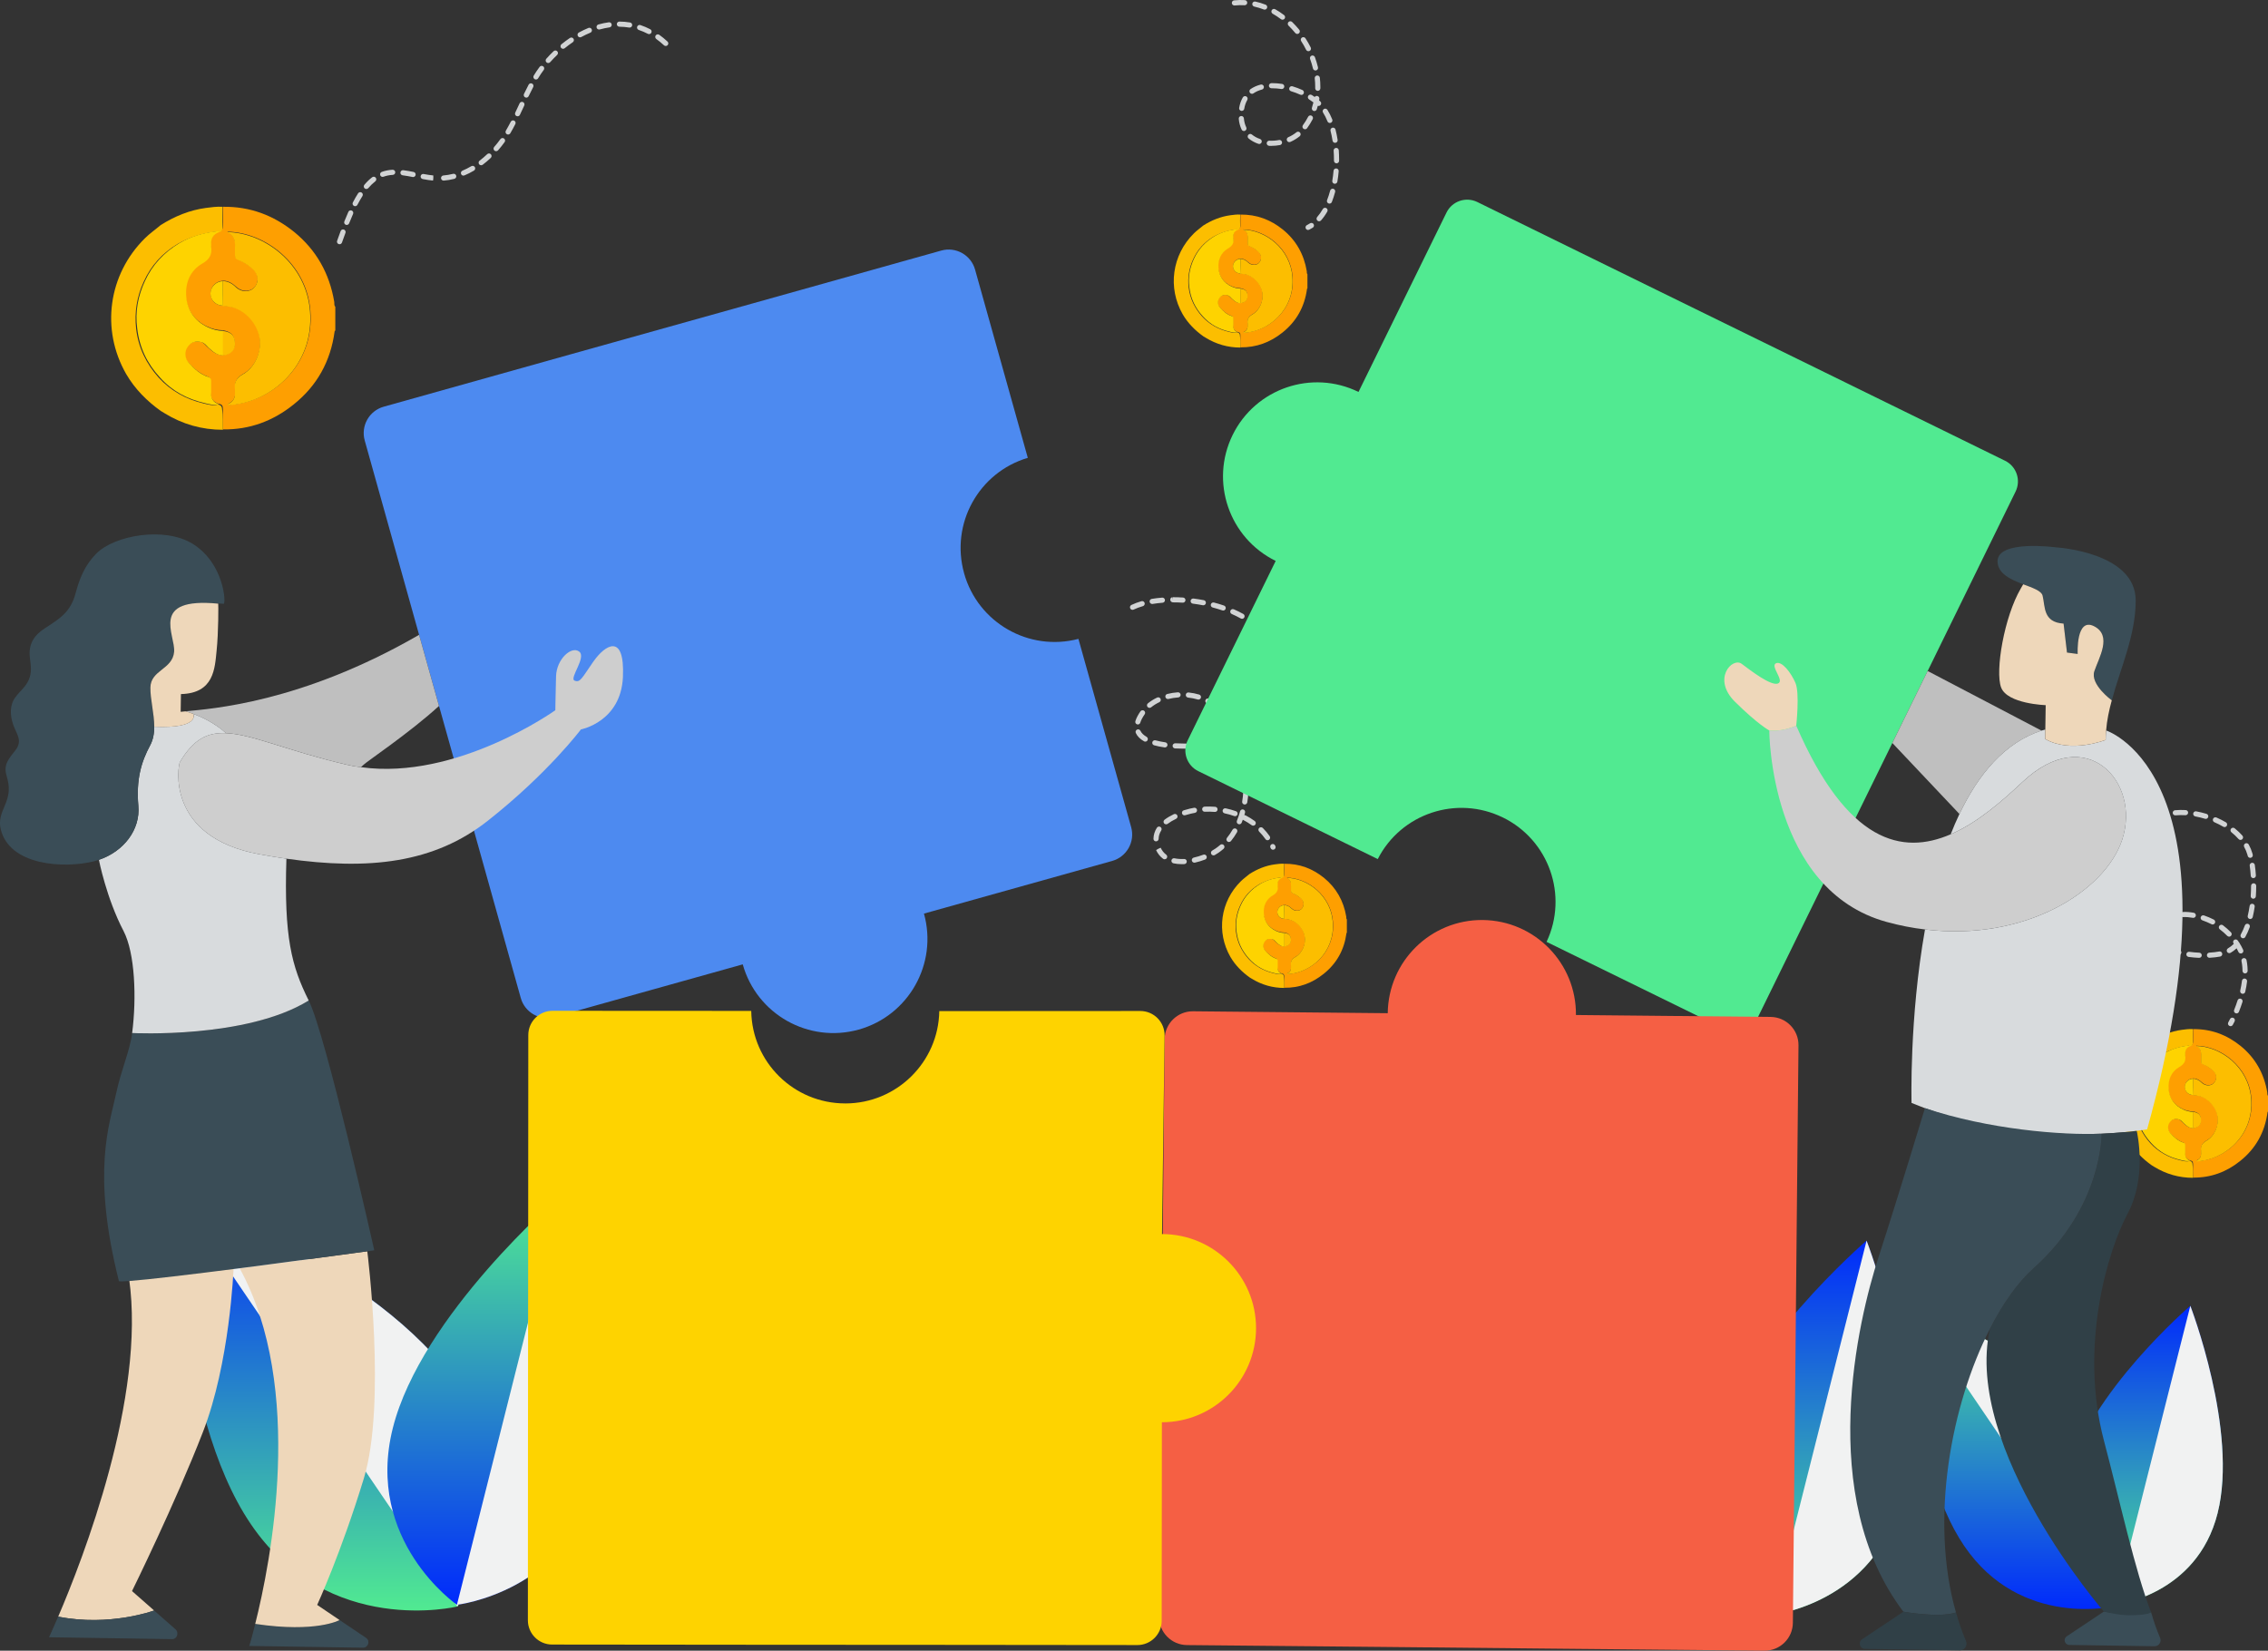
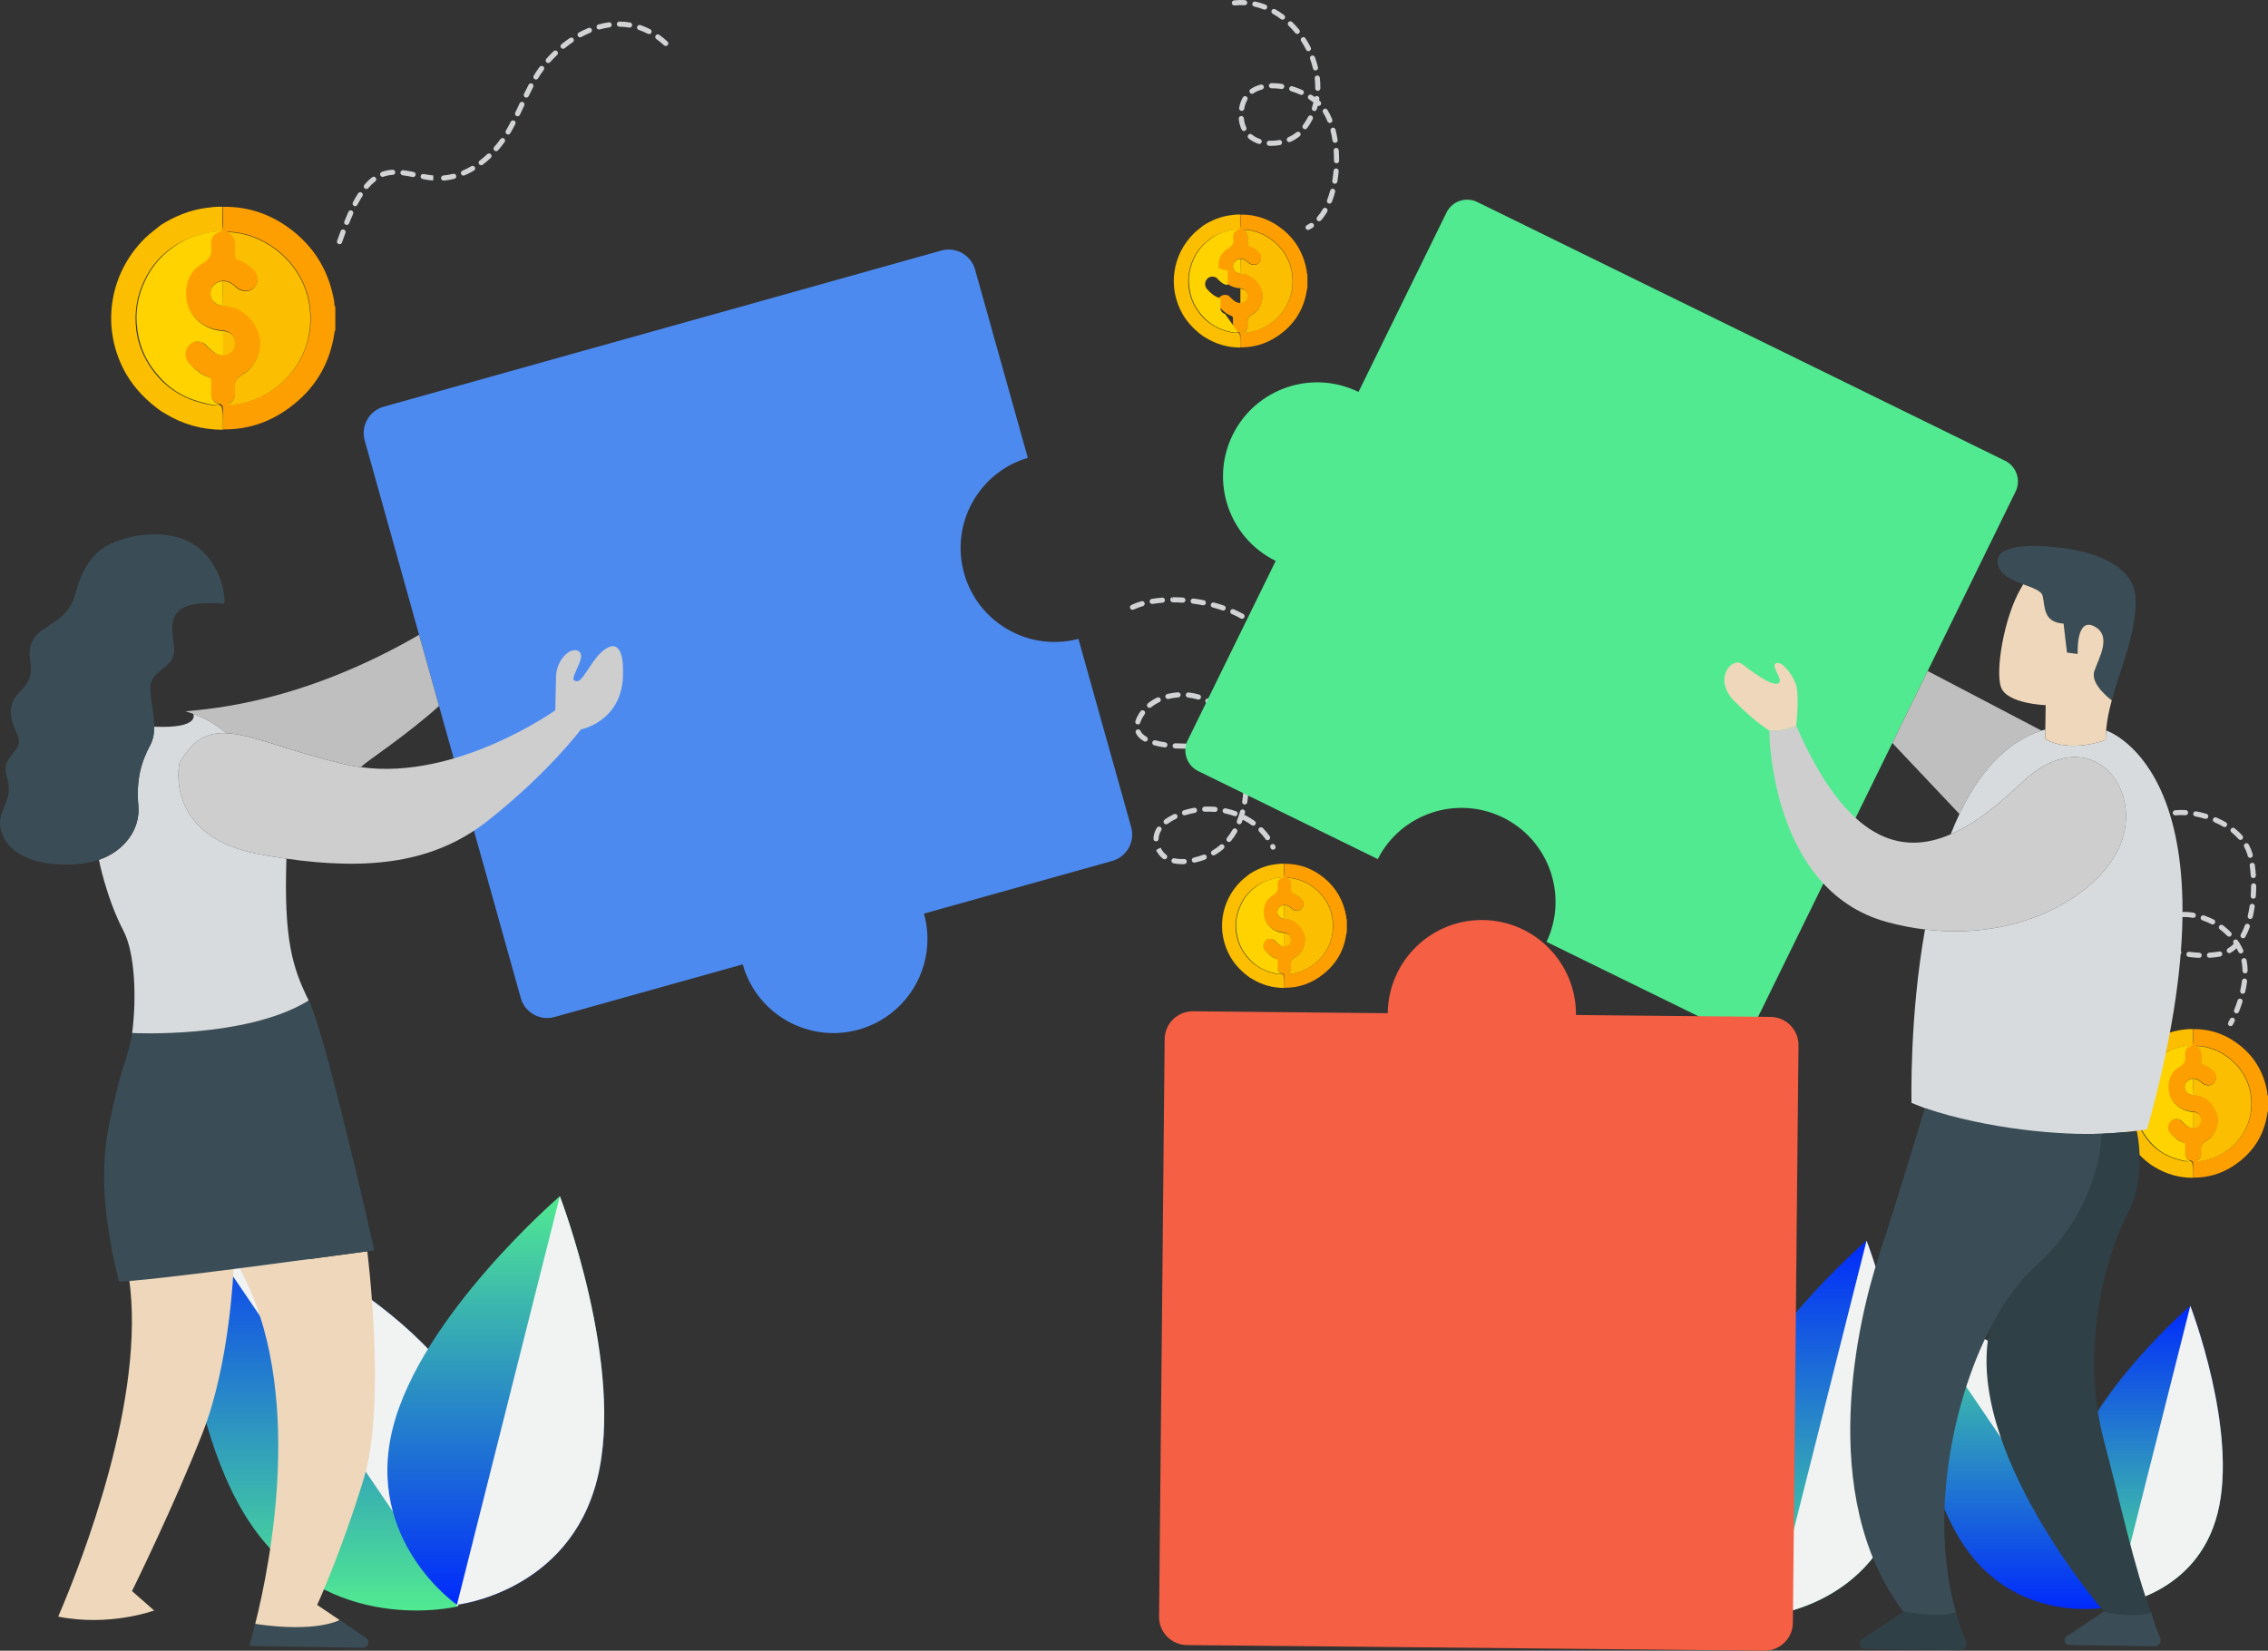
<svg xmlns="http://www.w3.org/2000/svg" xmlns:xlink="http://www.w3.org/1999/xlink" viewBox="0 0 1029.6 749.4">
  <rect x="0" y="0" width="1029.6" height="749.4" fill="#333333" stroke="none" />
  <defs>
    <style>
      .cls-1 {
        fill: #3a4d57;
      }

      .cls-1, .cls-2, .cls-3, .cls-4, .cls-5, .cls-6, .cls-7, .cls-8, .cls-9, .cls-10, .cls-11, .cls-12, .cls-13, .cls-14, .cls-15, .cls-16, .cls-17, .cls-18, .cls-19, .cls-20 {
        stroke-width: 0px;
      }

      .cls-2 {
        fill: #f1f2f2;
        mix-blend-mode: multiply;
      }

      .cls-3 {
        fill: #4d8af0;
      }

      .cls-4 {
        fill: url(#linear-gradient-2);
      }

      .cls-4, .cls-21 {
        isolation: isolate;
      }

      .cls-5 {
        fill: #cecece;
      }

      .cls-6 {
        fill: url(#linear-gradient);
      }

      .cls-7 {
        fill: #f55f44;
      }

      .cls-8 {
        fill: #fe9f01;
      }

      .cls-9 {
        fill: #d8dbdd;
      }

      .cls-10 {
        fill: #fcbe00;
      }

      .cls-11 {
        fill: #d1ca69;
      }

      .cls-12 {
        fill: url(#linear-gradient-4);
      }

      .cls-13 {
        fill: url(#linear-gradient-3);
      }

      .cls-14 {
        fill: url(#linear-gradient-5);
      }

      .cls-15 {
        fill: #51ea91;
      }

      .cls-16 {
        fill: #304047;
      }

      .cls-17 {
        fill: #eed7ba;
      }

      .cls-18 {
        fill: #d1d3d4;
      }

      .cls-19 {
        fill: #fed300;
      }

      .cls-20 {
        fill: #bfbfbf;
      }
    </style>
    <linearGradient id="linear-gradient" x1="151.8" y1="731.16" x2="151.8" y2="542.3" gradientUnits="userSpaceOnUse">
      <stop offset="0" stop-color="#51ea91" />
      <stop offset="1" stop-color="#002afc" />
    </linearGradient>
    <linearGradient id="linear-gradient-2" x1="225.09" y1="728.56" x2="225.09" y2="543.08" gradientUnits="userSpaceOnUse">
      <stop offset="0" stop-color="#002afc" />
      <stop offset="1" stop-color="#51ea91" />
    </linearGradient>
    <linearGradient id="linear-gradient-3" x1="919.42" y1="730.49" x2="919.42" y2="592.25" xlink:href="#linear-gradient-2" />
    <linearGradient id="linear-gradient-4" x1="973.07" y1="728.59" x2="973.07" y2="592.82" xlink:href="#linear-gradient" />
    <linearGradient id="linear-gradient-5" x1="820.75" y1="733.12" x2="820.75" y2="563.23" xlink:href="#linear-gradient" />
  </defs>
  <g class="cls-21">
    <g id="Layer_2" data-name="Layer 2">
      <g id="a7bb2e51-80ad-4cfa-8751-bcdfc108e8b6">
        <g>
          <g>
            <path class="cls-8" d="M995.57,467.22c8.2-.11,15.3,2.55,21.62,7.65,6.65,5.43,10.64,12.53,12.08,21.06.11.55-.11,1.11.33,1.55v7.21c-.22.11-.22.22-.22.33-1.22,8.98-5.32,16.41-12.41,22.06-6.21,4.99-13.3,7.65-21.39,7.54,0-2-.11-4.1,0-6.1,0-1-.22-1.55-1.33-1.66-1.77-.67-2.55-1.88-2.44-3.77v-3.33c0-.55-.22-.89-.78-1.11-2.44-.89-4.32-2.55-5.99-4.32-1.22-1.33-1.33-3.33-.44-4.66,1-1.44,2.66-2,4.32-1.55.89.22,1.44,1.11,2.11,1.66,1.22,1.11,2.55,2.33,4.43,2.33,2.66-.22,3.77-1.88,3.66-3.77-.11-2.22-1-3.33-3.66-3.77-1.66,0-3.21-.44-4.66-1.11-3.99-1.88-6.21-5.1-6.54-9.31-.33-4.21,1.11-7.87,4.88-9.98,2.33-1.33,2.99-2.88,2.66-5.21v-.55c0-1.77.78-3.1,2.44-3.77,1-.11,1.33-.67,1.33-1.66v-5.76ZM995.57,497.14c.67,0,1.44.11,2.11.22,3.99.55,8.31,4.32,9.09,9.42.67,3.88-1.22,8.87-4.99,10.97-2.11,1.22-2.77,2.55-2.44,4.77.11.33,0,.78,0,1.11-.11,1.22-.44,2.22-1.55,2.88-.22.11-.55.22-.67.67,13.08-.55,26.27-11.97,24.94-28.49-1.11-14.3-13.75-23.83-25.16-23.94,2.11,1,2.55,2.66,2.44,4.54v2.55c0,.67.22,1.11.89,1.33,1.55.55,2.88,1.55,4.21,2.55,1.88,1.55,2.22,3.99.78,5.76-1.33,1.55-3.88,1.55-5.54,0-1.11-1-2.33-1.88-3.99-1.88-2.11.11-3.77,1.66-3.77,3.66-.11,2.33,1.44,3.77,3.66,3.88Z" />
            <path class="cls-10" d="M995.57,534.72c-6.32,0-12.19-1.66-17.62-4.99-.33-.22-.67-.44-1.11-.67-4.21-2.99-7.87-6.65-10.53-11.2-7.76-13.52-5.43-30.15,5.65-41.12,1.44-1.44,3.21-2.66,4.77-3.99,4.21-2.66,8.76-4.54,13.75-5.21,1.66-.22,3.33-.44,4.99-.33,0,2-.11,4.1,0,6.1,0,1-.22,1.55-1.33,1.66-.22-.33-.55-.22-.78-.22-3.99.44-7.87,1.66-11.42,3.66-4.66,2.77-8.09,6.54-10.31,11.42-2.11,4.54-2.88,9.31-2.33,14.3.67,5.76,3.1,10.64,6.87,14.85,3.66,3.99,8.31,6.54,13.52,7.76,1.44.33,2.88.78,4.32.33,1,.11,1.33.67,1.33,1.66.22,1.88.22,3.99.22,5.99Z" />
            <path class="cls-10" d="M995.57,489.72c1.55,0,2.88.78,3.99,1.88,1.66,1.55,4.21,1.55,5.54,0,1.55-1.77,1.11-4.21-.78-5.76-1.33-1.11-2.66-2-4.21-2.55-.67-.22-.89-.67-.89-1.33v-2.55c.11-2-.33-3.66-2.44-4.54,11.42.11,24.05,9.64,25.16,23.94,1.33,16.52-11.86,27.93-24.94,28.49,0-.44.33-.55.67-.67,1.11-.67,1.55-1.66,1.55-2.88v-1.11c-.33-2.22.33-3.55,2.44-4.77,3.77-2.11,5.65-7.09,4.99-10.97-.89-5.1-5.21-8.87-9.09-9.42-.67-.11-1.44-.22-2.11-.22.11-2.55.11-4.99.11-7.54Z" />
            <path class="cls-19" d="M994.35,526.96c-1.44.44-2.99,0-4.32-.33-5.32-1.22-9.87-3.66-13.52-7.76-3.88-4.21-6.21-9.09-6.87-14.85-.67-4.99.22-9.75,2.33-14.3,2.22-4.88,5.76-8.65,10.31-11.42,3.55-2.11,7.32-3.21,11.42-3.66.33,0,.55-.11.78.22-1.77.67-2.55,1.88-2.44,3.77v.55c.33,2.33-.33,3.88-2.66,5.21-3.66,2.11-5.21,5.76-4.88,9.98s2.55,7.43,6.54,9.31c1.44.67,2.99,1.11,4.66,1.11v7.43c-1.88,0-3.1-1.11-4.43-2.33-.67-.67-1.22-1.44-2.11-1.66-1.77-.55-3.33,0-4.32,1.55-.89,1.33-.78,3.33.44,4.66,1.66,1.88,3.55,3.55,5.99,4.32.55.22.78.55.78,1.11v3.33c-.22,1.88.55,3.21,2.33,3.77Z" />
            <path class="cls-19" d="M995.57,489.72v7.43c-2.22-.11-3.77-1.66-3.77-3.77.11-2,1.66-3.55,3.77-3.66Z" />
            <path class="cls-10" d="M995.57,512.22v-7.43c2.66.33,3.66,1.55,3.66,3.77.11,1.77-1,3.44-3.66,3.66Z" />
          </g>
          <g>
            <path class="cls-8" d="M583.01,392.15c6.85-.09,12.77,2.13,18.05,6.39,5.55,4.54,8.89,10.46,10.09,17.59.09.46-.09.93.28,1.3v6.02c-.19.09-.19.19-.19.28-1.02,7.5-4.44,13.7-10.37,18.42-5.18,4.17-11.11,6.39-17.87,6.29,0-1.67-.09-3.43,0-5.09,0-.83-.19-1.3-1.11-1.39-1.48-.56-2.13-1.57-2.04-3.15v-2.78c0-.46-.19-.74-.65-.93-2.04-.74-3.61-2.13-5-3.61-1.02-1.11-1.11-2.78-.37-3.89.83-1.2,2.22-1.67,3.61-1.3.74.19,1.2.93,1.76,1.39,1.02.93,2.13,1.94,3.7,1.94,2.22-.19,3.15-1.57,3.05-3.15-.09-1.85-.83-2.78-3.05-3.15-1.39,0-2.68-.37-3.89-.93-3.33-1.57-5.18-4.26-5.46-7.78-.28-3.52.93-6.57,4.07-8.33,1.94-1.11,2.5-2.41,2.22-4.35v-.46c0-1.48.65-2.59,2.04-3.15.83-.09,1.11-.56,1.11-1.39v-4.81ZM583.01,417.14c.56,0,1.2.09,1.76.19,3.33.46,6.94,3.61,7.59,7.87.56,3.24-1.02,7.41-4.17,9.16-1.76,1.02-2.31,2.13-2.04,3.98.09.28,0,.65,0,.93-.09,1.02-.37,1.85-1.3,2.41-.19.09-.46.19-.56.56,10.92-.46,21.94-10,20.83-23.79-.93-11.94-11.48-19.9-21.01-19.99,1.76.83,2.13,2.22,2.04,3.8v2.13c0,.56.19.93.74,1.11,1.3.46,2.41,1.3,3.52,2.13,1.57,1.3,1.85,3.33.65,4.81-1.11,1.3-3.24,1.3-4.63,0-.93-.83-1.94-1.57-3.33-1.57-1.76.09-3.15,1.39-3.15,3.05-.09,1.94,1.2,3.15,3.05,3.24Z" />
            <path class="cls-10" d="M583.01,448.52c-5.28,0-10.18-1.39-14.72-4.17-.28-.19-.56-.37-.93-.56-3.52-2.5-6.57-5.55-8.79-9.35-6.48-11.29-4.54-25.18,4.72-34.34,1.2-1.2,2.68-2.22,3.98-3.33,3.52-2.22,7.31-3.8,11.48-4.35,1.39-.19,2.78-.37,4.17-.28,0,1.67-.09,3.43,0,5.09,0,.83-.19,1.3-1.11,1.39-.19-.28-.46-.19-.65-.19-3.33.37-6.57,1.39-9.53,3.05-3.89,2.31-6.76,5.46-8.61,9.53-1.76,3.8-2.41,7.78-1.94,11.94.56,4.81,2.59,8.89,5.74,12.4,3.05,3.33,6.94,5.46,11.29,6.48,1.2.28,2.41.65,3.61.28.83.09,1.11.56,1.11,1.39.19,1.57.19,3.33.19,5Z" />
            <path class="cls-10" d="M583.01,410.94c1.3,0,2.41.65,3.33,1.57,1.39,1.3,3.52,1.3,4.63,0,1.3-1.48.93-3.52-.65-4.81-1.11-.93-2.22-1.67-3.52-2.13-.56-.19-.74-.56-.74-1.11v-2.13c.09-1.67-.28-3.05-2.04-3.8,9.53.09,20.09,8.05,21.01,19.99,1.11,13.79-9.9,23.33-20.83,23.79,0-.37.28-.46.56-.56.93-.56,1.3-1.39,1.3-2.41v-.93c-.28-1.85.28-2.96,2.04-3.98,3.15-1.76,4.72-5.92,4.17-9.16-.74-4.26-4.35-7.41-7.59-7.87-.56-.09-1.2-.19-1.76-.19.09-2.13.09-4.17.09-6.29Z" />
            <path class="cls-19" d="M581.99,442.04c-1.2.37-2.5,0-3.61-.28-4.44-1.02-8.24-3.05-11.29-6.48-3.24-3.52-5.18-7.59-5.74-12.4-.56-4.17.19-8.15,1.94-11.94,1.85-4.07,4.81-7.22,8.61-9.53,2.96-1.76,6.11-2.68,9.53-3.05.28,0,.46-.09.65.19-1.48.56-2.13,1.57-2.04,3.15v.46c.28,1.94-.28,3.24-2.22,4.35-3.05,1.76-4.35,4.81-4.07,8.33s2.13,6.2,5.46,7.78c1.2.56,2.5.93,3.89.93v6.2c-1.57,0-2.59-.93-3.7-1.94-.56-.56-1.02-1.2-1.76-1.39-1.48-.46-2.78,0-3.61,1.3-.74,1.11-.65,2.78.37,3.89,1.39,1.57,2.96,2.96,5,3.61.46.19.65.46.65.93v2.78c-.19,1.57.46,2.68,1.94,3.15Z" />
            <path class="cls-19" d="M583.01,410.94v6.2c-1.85-.09-3.15-1.39-3.15-3.15.09-1.67,1.39-2.96,3.15-3.05Z" />
            <path class="cls-10" d="M583.01,429.73v-6.2c2.22.28,3.05,1.3,3.05,3.15.09,1.48-.83,2.87-3.05,3.05Z" />
          </g>
          <path class="cls-18" d="M1012.6,465.87c-.19,0-.38-.05-.56-.14-.57-.31-.78-1.02-.47-1.58.26-.48.52-.98.78-1.5.29-.57.99-.81,1.57-.52.58.29.81.99.52,1.57-.27.54-.54,1.06-.82,1.57-.21.39-.61.61-1.03.61ZM1015.32,460.08c-.15,0-.29-.03-.44-.08-.6-.24-.89-.92-.64-1.52.57-1.41,1.09-2.86,1.55-4.31.19-.62.85-.95,1.46-.76.61.19.96.85.76,1.46-.48,1.5-1.02,3.01-1.61,4.48-.18.45-.62.73-1.08.73ZM1018.13,451.18c-.09,0-.17,0-.26-.03-.63-.14-1.02-.77-.88-1.39.35-1.53.61-3.04.79-4.48.08-.64.66-1.1,1.3-1.02.64.08,1.1.66,1.02,1.3-.18,1.52-.46,3.1-.83,4.71-.12.54-.6.91-1.14.91ZM1019.2,441.93c-.64,0-1.16-.51-1.17-1.15-.01-1.06-.09-2.07-.22-3.02-.06-.46-.14-.93-.24-1.38-.14-.63.27-1.25.9-1.39.63-.13,1.25.27,1.38.9.11.52.2,1.03.27,1.55.14,1.04.22,2.16.24,3.31,0,.64-.51,1.17-1.15,1.18h-.01ZM998.36,434.86h-.05c-1.63-.07-3.23-.21-4.76-.42-.64-.09-1.09-.68-1-1.32.09-.64.67-1.08,1.32-1,1.46.2,2.99.34,4.54.4.64.03,1.14.57,1.12,1.22-.03.63-.54,1.12-1.16,1.12ZM1003.03,434.83c-.62,0-1.13-.48-1.16-1.11-.03-.64.46-1.19,1.1-1.23,1.66-.09,3.16-.26,4.48-.52.63-.12,1.24.29,1.37.93.12.63-.29,1.24-.92,1.37-1.42.27-3.03.46-4.79.55-.02,0-.04,0-.06,0ZM989.13,433.54c-.1,0-.2-.01-.31-.04-1.76-.48-3.31-1.06-4.6-1.75-.57-.3-.79-1.01-.49-1.58.3-.57,1.01-.79,1.58-.48,1.14.6,2.52,1.13,4.12,1.56.62.17.99.81.82,1.43-.14.52-.61.86-1.12.86ZM1017.25,432.87c-.44,0-.87-.25-1.06-.68-.25-.56-.53-1.11-.84-1.66-.86.8-1.77,1.48-2.73,2.04-.56.32-1.27.13-1.6-.42-.32-.56-.14-1.27.42-1.6.93-.55,1.82-1.24,2.65-2.05-.04-.06-.08-.12-.12-.17-.37-.53-.24-1.26.29-1.62.53-.37,1.26-.24,1.63.29.17.25.34.49.5.74.17.15.28.33.34.53.6.97,1.13,1.96,1.59,2.96.27.59,0,1.28-.58,1.55-.16.07-.32.11-.48.11ZM981.27,428.88c-.39,0-.77-.2-.99-.55-.64-1.04-.97-2.17-.97-3.38,0-.66.1-1.34.29-2.04.18-.62.82-.98,1.44-.81.62.17.98.82.81,1.44-.14.49-.21.96-.21,1.41,0,.77.2,1.47.62,2.14.34.55.17,1.27-.38,1.61-.19.12-.4.18-.61.18ZM1018.28,425.96c-.19,0-.39-.05-.57-.15-.56-.31-.77-1.02-.45-1.59.68-1.22,1.3-2.6,1.84-4.08.22-.61.89-.92,1.5-.7.61.22.92.89.7,1.5-.58,1.6-1.25,3.09-1.99,4.42-.21.38-.61.6-1.02.6ZM1011.95,425.24c-.3,0-.61-.12-.84-.35-1.04-1.07-2.18-2.06-3.37-2.96-.52-.39-.62-1.12-.23-1.63.39-.51,1.12-.62,1.63-.23,1.29.97,2.51,2.04,3.64,3.2.45.46.44,1.2-.02,1.65-.23.22-.52.33-.82.33ZM982.94,420.32c-.25,0-.5-.08-.71-.24-.51-.39-.6-1.13-.21-1.64.17-.21.34-.43.52-.65.94-1.12,2.11-2.01,3.47-2.63.58-.27,1.28-.01,1.55.57.27.59.01,1.28-.57,1.55-1.05.48-1.95,1.16-2.66,2.01-.16.2-.32.39-.46.58-.23.3-.58.45-.92.45ZM1004.48,419.71c-.18,0-.36-.04-.53-.13-1.32-.67-2.72-1.26-4.15-1.76-.61-.21-.93-.88-.72-1.49.21-.61.87-.93,1.48-.72,1.53.53,3.03,1.16,4.44,1.88.57.29.8.99.51,1.57-.21.41-.62.64-1.04.64ZM1021.53,417.23c-.09,0-.18-.01-.27-.03-.63-.15-1.01-.78-.86-1.41.34-1.42.63-2.93.86-4.48.09-.64.67-1.09,1.32-.98.64.09,1.08.69.98,1.32-.24,1.62-.54,3.19-.9,4.69-.13.53-.61.89-1.13.89ZM995.68,416.7c-.07,0-.14,0-.21-.02-1.56-.28-3.02-.39-4.38-.32-.69,0-1.19-.46-1.22-1.11-.03-.64.47-1.19,1.11-1.22,1.54-.08,3.18.05,4.91.36.63.11,1.06.72.94,1.36-.1.56-.59.96-1.15.96ZM1022.91,408.01s-.06,0-.08,0c-.64-.04-1.13-.6-1.08-1.25.11-1.51.16-3.05.17-4.59,0-.64.52-1.16,1.17-1.16h0c.64,0,1.17.53,1.16,1.17,0,1.59-.06,3.18-.17,4.75-.04.62-.56,1.09-1.16,1.09ZM1022.93,398.67c-.61,0-1.12-.47-1.16-1.09-.1-1.57-.26-3.1-.47-4.55-.09-.64.35-1.23.99-1.32.65-.1,1.23.35,1.32.99.22,1.51.39,3.1.49,4.73.04.64-.44,1.2-1.09,1.24-.03,0-.05,0-.08,0ZM1021.53,389.46c-.52,0-.99-.35-1.13-.87l-.14-.53c-.34-1.2-.84-2.39-1.46-3.53-.31-.56-.1-1.27.46-1.59.57-.31,1.27-.1,1.59.46.71,1.29,1.27,2.64,1.66,4.01l.16.59c.16.62-.21,1.26-.84,1.42-.1.03-.2.04-.29.04ZM1017.12,381.33c-.32,0-.65-.13-.88-.4-.94-1.07-2.03-2.1-3.23-3.07-.5-.4-.59-1.14-.18-1.64.4-.5,1.14-.59,1.64-.18,1.31,1.05,2.5,2.18,3.53,3.35.42.48.38,1.22-.11,1.65-.22.19-.5.29-.77.29ZM1009.89,375.49c-.2,0-.4-.05-.59-.16-1.27-.75-2.63-1.43-4.04-2.04-.59-.26-.86-.94-.61-1.54.26-.59.94-.86,1.54-.61,1.49.65,2.94,1.38,4.29,2.17.56.33.74,1.04.41,1.6-.22.37-.61.58-1.01.58ZM1001.34,371.77c-.11,0-.23-.02-.34-.05-1.46-.44-2.94-.8-4.41-1.07-.63-.12-1.05-.72-.94-1.36.12-.63.73-1.05,1.36-.94,1.55.28,3.12.67,4.66,1.13.62.19.97.84.78,1.46-.15.5-.62.83-1.12.83ZM987.51,370.17c-.6,0-1.1-.45-1.16-1.06-.06-.64.41-1.21,1.05-1.27,1.55-.14,3.18-.16,4.84-.07.64.04,1.14.59,1.1,1.23-.04.64-.61,1.13-1.23,1.1-1.54-.09-3.05-.07-4.49.06-.04,0-.07,0-.11,0Z" />
          <path class="cls-18" d="M536.53,392.33c-1.36,0-2.65-.13-3.83-.39-.63-.14-1.03-.76-.89-1.39.14-.63.76-1.03,1.39-.89,1.3.28,2.78.38,4.34.31.62-.06,1.19.47,1.22,1.11.03.64-.47,1.19-1.11,1.22-.37.02-.74.03-1.11.03ZM542.2,391.65c-.53,0-1.01-.37-1.14-.91-.14-.63.25-1.25.88-1.4,1.44-.32,2.89-.76,4.31-1.3.61-.23,1.28.07,1.51.68.23.6-.07,1.28-.68,1.51-1.52.58-3.08,1.05-4.62,1.4-.09.02-.17.03-.26.03ZM528.7,390.11c-.24,0-.49-.08-.7-.23-1.36-1.02-2.43-2.34-3.17-3.94l1.01-.61,1.07-.47c.62,1.34,1.45,2.37,2.5,3.15.52.39.62,1.12.23,1.63-.23.31-.58.47-.94.47ZM550.9,388.33c-.41,0-.8-.21-1.02-.59-.32-.56-.12-1.27.44-1.59.54-.31,1.05-.62,1.51-.94.73-.51,1.43-1.05,2.1-1.63.49-.43,1.22-.37,1.65.12.42.49.37,1.22-.12,1.65-.73.64-1.51,1.24-2.3,1.79-.51.35-1.08.71-1.68,1.05-.18.1-.38.15-.58.15ZM577.92,385.78c-.45,0-.87-.26-1.06-.69l-.12-.26c-.27-.58-.02-1.28.56-1.55.59-.28,1.28-.02,1.55.56l.14.29c.27.59,0,1.28-.58,1.54-.16.07-.32.1-.48.1ZM557.92,382.27c-.26,0-.52-.08-.73-.26-.5-.4-.58-1.14-.17-1.64.92-1.14,1.77-2.38,2.53-3.7.32-.56,1.03-.75,1.59-.43.56.32.75,1.04.43,1.59-.82,1.42-1.74,2.77-2.74,4-.23.28-.57.43-.91.43ZM524.8,381.98h-.02c-.65-.01-1.16-.55-1.14-1.19.03-1.76.56-3.44,1.55-5,.35-.54,1.07-.7,1.61-.36.54.35.7,1.07.36,1.61-.76,1.19-1.16,2.47-1.18,3.79-.01.64-.53,1.14-1.17,1.14ZM575.45,381.47c-.37,0-.73-.17-.96-.5-.85-1.21-1.81-2.36-2.87-3.42-.45-.46-.45-1.2,0-1.65.46-.45,1.2-.45,1.65,0,1.15,1.16,2.2,2.41,3.12,3.72.37.53.24,1.25-.28,1.63-.2.14-.44.21-.67.21ZM568.92,374.86c-.24,0-.48-.07-.69-.22-1.19-.87-2.48-1.66-3.82-2.36-.08-.04-.15-.09-.21-.14-.17.46-.34.92-.52,1.36-.24.6-.93.88-1.52.64-.6-.24-.88-.92-.64-1.52.55-1.36,1.04-2.81,1.44-4.29.17-.62.81-.99,1.43-.82.62.17.99.81.82,1.43-.1.38-.21.76-.32,1.13.2-.02.41.03.61.13,1.44.75,2.83,1.61,4.11,2.54.52.38.64,1.11.26,1.63-.23.31-.58.48-.94.48ZM529.38,374.24c-.35,0-.7-.16-.93-.46-.39-.52-.29-1.25.23-1.64,1.2-.91,2.62-1.75,4.21-2.51.58-.27,1.28-.03,1.56.55.28.58.03,1.28-.55,1.56-1.45.69-2.73,1.45-3.8,2.26-.21.16-.46.24-.7.24ZM560.68,370.55c-.13,0-.26-.02-.39-.07-1.4-.5-2.86-.91-4.34-1.22-.63-.13-1.03-.75-.9-1.38.13-.63.76-1.03,1.38-.9,1.58.33,3.14.77,4.64,1.3.61.22.93.88.71,1.49-.17.48-.62.78-1.1.78ZM537.73,370.16c-.5,0-.96-.32-1.11-.82-.19-.61.15-1.27.76-1.46.93-.29,1.83-.54,2.68-.74.66-.15,1.33-.29,2-.41.63-.1,1.24.31,1.35.95.11.63-.31,1.24-.95,1.35-.63.11-1.25.24-1.87.38-.79.19-1.64.42-2.52.69-.12.04-.23.05-.35.05ZM551.57,368.61s-.06,0-.1,0c-1.5-.13-3.01-.15-4.51-.08-.67.04-1.19-.47-1.22-1.11-.03-.64.47-1.19,1.11-1.22,1.61-.07,3.22-.04,4.82.08.64.05,1.12.62,1.07,1.26-.05.61-.56,1.07-1.16,1.07ZM565.07,365.24c-.06,0-.12,0-.19-.01-.64-.1-1.07-.7-.97-1.34.24-1.47.41-3,.51-4.53.04-.64.6-1.13,1.24-1.09.64.04,1.13.6,1.09,1.24-.1,1.6-.28,3.2-.53,4.75-.09.57-.59.98-1.15.98ZM565.68,355.94c-.63,0-1.15-.5-1.17-1.14-.03-1.51-.13-3.04-.3-4.56-.07-.64.4-1.22,1.04-1.28.66-.06,1.22.4,1.28,1.04.17,1.58.27,3.18.31,4.76.01.64-.5,1.18-1.14,1.19h-.03ZM564.69,346.66c-.55,0-1.04-.39-1.15-.95-.28-1.49-.64-2.99-1.04-4.45-.17-.62.19-1.27.81-1.44.62-.17,1.27.19,1.44.81.43,1.52.79,3.08,1.09,4.64.12.63-.29,1.24-.93,1.37-.07.01-.15.02-.22.02ZM537.23,339.89c-1.16,0-2.45-.03-3.81-.11-.64-.04-1.14-.59-1.1-1.23.04-.64.6-1.13,1.23-1.1,1.31.07,2.56.11,3.68.11h.9c.72-.08,1.17.5,1.19,1.14.01.65-.5,1.17-1.15,1.19h-.94ZM542.81,339.54c-.57,0-1.07-.42-1.15-1.01-.09-.64.36-1.23,1-1.31,1.46-.2,2.96-.49,4.45-.87.61-.16,1.26.22,1.42.84.16.62-.22,1.26-.84,1.42-1.58.4-3.16.71-4.71.92-.05,0-.11.01-.16.01ZM528.83,339.33c-.05,0-.11,0-.17-.01-1.72-.24-3.31-.57-4.72-.96-.62-.17-.99-.81-.81-1.44.17-.62.82-.98,1.44-.81,1.32.36,2.81.67,4.43.9.64.09,1.08.68.99,1.32-.08.58-.58,1-1.15,1ZM562.17,337.69c-.47,0-.92-.29-1.09-.76-.54-1.43-1.15-2.84-1.81-4.18-.03-.06-.06-.13-.07-.19-.24-.53-.05-1.17.46-1.48,1.3-.78,2.58-1.63,3.8-2.52.52-.38,1.25-.27,1.63.25.38.52.27,1.25-.25,1.63-.99.73-2.03,1.44-3.09,2.1.54,1.16,1.05,2.36,1.51,3.58.23.6-.08,1.28-.68,1.5-.14.05-.27.08-.41.08ZM551.84,337.26c-.48,0-.92-.29-1.1-.77-.22-.61.09-1.28.7-1.5,1.41-.51,2.82-1.11,4.2-1.77.58-.28,1.28-.03,1.56.55.28.58.03,1.28-.55,1.56-1.45.69-2.93,1.32-4.41,1.86-.13.05-.27.07-.4.07ZM519.92,336.69c-.2,0-.4-.05-.58-.15-1.79-1.02-3.04-2.29-3.72-3.76-.27-.58-.02-1.28.56-1.55.59-.27,1.28-.02,1.55.56.48,1.02,1.41,1.94,2.77,2.72.56.32.75,1.03.43,1.59-.22.38-.61.59-1.01.59ZM558.04,329.33c-.39,0-.76-.19-.99-.54-.83-1.3-1.72-2.53-2.65-3.66-.41-.5-.34-1.23.15-1.64.5-.41,1.24-.34,1.64.15.99,1.2,1.94,2.51,2.82,3.9.35.54.18,1.27-.36,1.61-.19.12-.41.18-.62.18ZM516.54,328.9c-.11,0-.23-.02-.34-.05-.62-.19-.96-.84-.77-1.46.43-1.38,1.2-2.88,2.3-4.45.37-.53,1.1-.66,1.63-.28.53.37.66,1.1.28,1.63-.96,1.37-1.63,2.65-1.99,3.8-.15.5-.62.82-1.11.82ZM567.76,327.7c-.32,0-.63-.13-.86-.38-.43-.48-.4-1.22.08-1.65,1.14-1.03,2.21-2.12,3.19-3.23.43-.48,1.17-.53,1.65-.1.48.43.53,1.16.1,1.65-1.03,1.17-2.17,2.32-3.37,3.41-.22.2-.5.3-.78.3ZM552.08,322.18c-.28,0-.56-.1-.78-.3-.55-.49-1.11-.96-1.69-1.4-.57-.43-1.19-.84-1.85-1.21-.56-.32-.76-1.03-.44-1.59.32-.56,1.03-.76,1.59-.44.75.42,1.46.89,2.11,1.39.63.48,1.24.99,1.84,1.52.48.43.52,1.17.09,1.65-.23.26-.55.39-.87.39ZM521.86,321.38c-.34,0-.68-.15-.91-.43-.41-.5-.33-1.24.17-1.64,1.24-1.01,2.65-1.89,4.18-2.62.58-.27,1.28-.03,1.55.55.28.58.03,1.28-.55,1.55-1.37.65-2.61,1.43-3.71,2.32-.22.18-.48.26-.73.26ZM573.91,320.7c-.23,0-.45-.07-.66-.2-.53-.36-.67-1.09-.31-1.62.86-1.26,1.62-2.57,2.27-3.88.28-.58.98-.82,1.56-.54.58.28.82.98.54,1.56-.69,1.41-1.51,2.82-2.43,4.17-.23.33-.59.51-.97.51ZM544.04,317.61c-.11,0-.22-.02-.33-.05-1.39-.41-2.85-.7-4.36-.86-.64-.07-1.11-.64-1.04-1.28.07-.64.61-1.12,1.28-1.04,1.65.17,3.26.49,4.79.95.62.18.97.83.78,1.45-.15.51-.62.83-1.12.83ZM530.19,317.35c-.52,0-1-.35-1.13-.88-.16-.63.22-1.26.85-1.41,1.55-.39,3.17-.64,4.81-.76.62-.04,1.2.44,1.25,1.08.04.64-.44,1.2-1.08,1.25-1.5.1-2.99.34-4.4.69-.09.02-.19.04-.28.04ZM577.96,312.34c-.11,0-.22-.02-.33-.05-.62-.18-.97-.84-.78-1.45.43-1.44.73-2.9.89-4.35.07-.64.63-1.1,1.29-1.03.64.07,1.1.65,1.03,1.29-.17,1.59-.5,3.2-.97,4.77-.15.51-.62.83-1.12.83ZM578.95,303.12c-.6,0-1.11-.46-1.16-1.07-.12-1.46-.38-2.93-.78-4.38-.17-.62.19-1.26.81-1.43.62-.17,1.26.19,1.43.81.44,1.59.72,3.2.86,4.8.05.64-.43,1.21-1.07,1.26-.03,0-.06,0-.1,0ZM576.52,294.16c-.44,0-.86-.25-1.06-.67-.61-1.31-1.35-2.63-2.19-3.93-.35-.54-.2-1.26.34-1.61.54-.35,1.26-.2,1.61.34.91,1.39,1.7,2.8,2.36,4.22.27.58.02,1.28-.57,1.55-.16.07-.33.11-.49.11ZM571.3,286.48c-.3,0-.6-.12-.83-.35-1-1.01-2.14-1.99-3.4-2.91-.52-.38-.63-1.11-.25-1.63.38-.52,1.11-.63,1.63-.25,1.36.99,2.59,2.05,3.68,3.15.45.46.45,1.2,0,1.65-.23.22-.53.34-.82.34ZM563.83,280.93c-.19,0-.39-.05-.57-.15-1.27-.71-2.64-1.39-4.08-2.02-.59-.26-.86-.95-.6-1.54.26-.59.94-.86,1.54-.6,1.51.66,2.95,1.37,4.29,2.12.56.31.76,1.03.45,1.59-.21.38-.61.6-1.02.6ZM555.29,277.18c-.13,0-.25-.02-.38-.06-1.42-.48-2.89-.93-4.39-1.32-.62-.16-1-.8-.83-1.42.16-.62.8-.99,1.42-.83,1.55.41,3.08.87,4.55,1.37.61.21.94.87.73,1.48-.17.48-.62.79-1.1.79ZM514.13,276.86c-.44,0-.85-.24-1.05-.67-.28-.58-.03-1.28.55-1.55,1.36-.65,2.89-1.22,4.55-1.7.63-.18,1.27.18,1.45.8.18.62-.18,1.27-.8,1.45-1.53.44-2.94.97-4.19,1.56-.16.08-.33.11-.5.11ZM546.27,274.8c-.07,0-.15,0-.22-.02-1.5-.29-3.02-.53-4.54-.73-.64-.08-1.09-.67-1.01-1.31.08-.64.67-1.08,1.31-1.01,1.57.2,3.13.45,4.69.75.63.12,1.05.73.92,1.37-.11.56-.6.94-1.14.94ZM523.05,274.2c-.56,0-1.05-.4-1.15-.97-.11-.63.32-1.24.96-1.34,1.5-.25,3.1-.44,4.74-.57.62-.06,1.2.43,1.25,1.07.05.64-.43,1.2-1.07,1.25-1.57.12-3.1.31-4.53.55-.06.01-.13.02-.19.02ZM537.01,273.61s-.05,0-.08,0c-1.48-.1-2.96-.14-4.41-.14-.64,0-1.26-.52-1.26-1.17s.43-1.17,1.08-1.17v1.17l.16-1.17h0c1.52,0,3.04.05,4.57.15.64.04,1.13.6,1.09,1.24-.04.62-.55,1.09-1.16,1.09Z" />
          <g>
            <g>
              <path class="cls-6" d="M207.42,628.45c35.09,51.65.2,100.89.2,100.89,0,0-58.63,14.3-93.72-37.35-35.09-51.65-33.35-149.69-33.35-149.69,0,0,91.78,34.5,126.87,86.15Z" />
              <path class="cls-2" d="M207.42,628.45c-35.09-51.65-126.87-86.15-126.87-86.15l127.08,187.04s34.89-49.24-.2-100.89Z" />
            </g>
            <g>
              <path class="cls-4" d="M271.07,671.69c-12.9,51.22-63.64,56.87-63.64,56.87,0,0-42.01-29.01-29.1-80.23,12.9-51.22,75.82-105.25,75.82-105.25,0,0,29.82,77.39,16.92,128.61Z" />
              <path class="cls-2" d="M271.07,671.69c12.9-51.22-16.92-128.61-16.92-128.61l-46.72,185.48s50.73-5.65,63.64-56.87Z" />
            </g>
          </g>
          <g>
            <g>
              <path class="cls-13" d="M960.13,655.31c25.69,37.81.15,73.85.15,73.85,0,0-42.92,10.46-68.61-27.34-25.69-37.81-24.41-109.57-24.41-109.57,0,0,67.18,25.25,92.87,63.06Z" />
              <path class="cls-2" d="M960.13,655.31c-25.69-37.81-92.87-63.06-92.87-63.06l93.02,136.91s25.54-36.05-.15-73.85Z" />
            </g>
            <g>
              <path class="cls-12" d="M1006.72,686.97c-9.44,37.49-46.58,41.63-46.58,41.63,0,0-30.75-21.23-21.3-58.73,9.44-37.49,55.5-77.05,55.5-77.05,0,0,21.83,56.65,12.38,94.14Z" />
              <path class="cls-2" d="M1006.72,686.97c9.44-37.49-12.38-94.14-12.38-94.14l-34.2,135.77s37.14-4.13,46.58-41.63Z" />
            </g>
          </g>
          <g>
            <g>
              <path class="cls-11" d="M804.56,641.42c32.14,47.31.19,92.41.19,92.41,0,0-53.7,13.09-85.84-34.21-32.14-47.31-30.55-137.1-30.55-137.1,0,0,84.07,31.6,116.21,78.91Z" />
              <path class="cls-2" d="M804.56,641.42c-32.14-47.31-116.21-78.91-116.21-78.91l116.39,171.32s31.96-45.1-.19-92.41Z" />
            </g>
            <g>
              <path class="cls-14" d="M862.86,681.03c-11.82,46.91-58.29,52.09-58.29,52.09,0,0-38.47-26.57-26.66-73.48,11.82-46.91,69.45-96.41,69.45-96.41,0,0,27.31,70.89,15.49,117.8Z" />
              <path class="cls-2" d="M862.86,681.03c11.82-46.91-15.49-117.8-15.49-117.8l-42.79,169.89s46.47-5.17,58.29-52.09Z" />
            </g>
          </g>
          <g>
            <path class="cls-3" d="M437.67,260.28c6.29,22.45,29.44,35.68,51.9,29.77l23.94,85.47c1.86,6.62-2.01,13.49-8.63,15.35l-85.43,23.9c6.34,22.74-6.92,46.29-29.61,52.66-22.74,6.34-46.29-6.92-52.66-29.61l-85.43,23.9c-6.62,1.85-13.49-2.01-15.34-8.64l-23.9-85.43-23.04-82.23-23.9-85.44c-1.85-6.62,2.01-13.49,8.63-15.34l85.43-23.94,82.24-23,85.43-23.94c6.62-1.86,13.49,2.01,15.35,8.63l23.94,85.47c-22.31,6.62-35.21,29.93-28.91,52.42Z" />
            <path class="cls-15" d="M682.23,371.13c-20.93-10.25-46.22-1.8-56.77,18.89l-81.49-39.93c-5.19-2.54-7.34-8.81-4.79-14l39.94-81.43c-21.19-10.42-29.92-35.99-19.56-57.16,10.42-21.19,35.99-29.92,57.16-19.56l39.94-81.43c2.54-5.19,8.81-7.33,14-4.79l81.43,39.94,76.69,37.57,81.44,39.94c5.19,2.54,7.33,8.81,4.79,14l-39.91,81.46-37.61,76.66-39.91,81.45c-2.54,5.19-8.81,7.34-14,4.79l-81.49-39.93c9.92-21.05,1.12-46.2-19.85-56.48Z" />
            <path class="cls-1" d="M980.61,743.57c.78,1.84-.53,3.85-2.52,3.82l-38.68-.59c-2.12-.03-2.93-2.76-1.17-3.92l16.84-11.24s14.59,2.64,21.46.33c1.13,3.96,2.47,7.84,4.06,11.6Z" />
            <path class="cls-20" d="M889.53,369.56l-30.47-32.25,16.03-32.68,51.7,27.07c-16.66,5.41-28.63,19.72-37.27,37.87Z" />
            <path class="cls-5" d="M918.13,355.03c-9.44,8.87-20.54,18.57-32.56,23.72-22.01,9.58-47,4-70.12-49.28-7.13,3.05-12.26,2.13-12.26,2.13,0,0,.07,72.43,53.4,86.99,5.88,1.6,11.67,2.73,17.32,3.38,45.43,5.56,81.76-17.35,89.49-40.7,8.66-26.22-16.23-53.56-45.26-26.24Z" />
            <path class="cls-9" d="M928.43,335.5c11.7,6.69,27.47.42,27.47.42.02-1.42.09-2.88.21-4.29,1.41.49,63.03,21.88,18.62,181.08,0,0-1.66.31-4.73.68-3.6.46-9.08.99-15.98,1.31-18.28.76-46.46-.28-75.21-9.88-3.66-1.19-7.37-2.57-11.03-4.09,0,0-1.07-38.36,6.11-78.76,45.43,5.56,81.76-17.35,89.49-40.7,8.66-26.22-16.23-53.56-45.26-26.24-9.44,8.87-20.54,18.57-32.56,23.72,1.23-3.14,2.55-6.24,3.96-9.19,8.63-18.14,20.61-32.45,37.27-37.87.57-.18,1.14-.31,1.71-.49l-.07,4.3Z" />
            <path class="cls-16" d="M976.54,731.97s-1.47,1.4-10.2,1.35c-4.67-.02-11.26-1.68-11.26-1.68,0,0-63.78-73.6-51.75-128.28,5.94-11.71,12.79-21.29,19.97-27.69,31.12-27.86,30.72-60.58,30.72-60.58v-.38c6.9-.32,12.39-.85,15.99-1.31.27,1.18,4.68,21.08-4.11,37.52-9.09,16.95-22.11,60.19-10.77,103.15,7.2,27.25,14.14,59.34,21.41,77.91Z" />
            <path class="cls-1" d="M873.88,503.1c28.75,9.6,61.87,12.36,80.15,11.6v.38s.39,32.73-30.73,60.58c-7.18,6.41-14.03,15.98-19.97,27.69-17.52,34.25-27.43,86.46-15.38,128.72-7.64,2.57-23.89-.37-23.89-.37-39.8-52.55-20.38-132.88-11.34-160.74,9.72-29.95,21.14-67.86,21.14-67.86Z" />
            <path class="cls-16" d="M892.48,744.99c.87,2.04-.58,4.29-2.8,4.25l-43.05-.66c-2.36-.04-3.26-3.07-1.3-4.36l18.75-12.51s16.25,2.94,23.89.37c1.25,4.41,2.75,8.73,4.52,12.91Z" />
            <path class="cls-1" d="M950.77,304.72c2.03-6.06,8.23-16.12-.11-20.4-8.34-4.24-7.46,12.59-7.46,12.59l-4.85-.64-1.55-13.15c-9.43-.62-8.29-7.68-9.53-12.71-.53-2.18-4.48-3.52-8.8-5.14-5.49-2.11-11.59-4.76-11.65-10.38-.13-10.01,26.54-6.39,26.54-6.39,0,0,36.23,2.06,36.18,24.16,0,15.77-6.89,30.54-10.84,45.26h-.05s-9.9-7.19-7.87-13.2Z" />
            <path class="cls-17" d="M807.09,310.32c3.28-1.13-3.56-7.85-.9-9.17,2.71-1.28,6.88,4.26,8.88,8.87,2.01,4.61.36,19.46.36,19.46-7.13,3.05-12.26,2.13-12.26,2.13,0,0-4.92-2.53-15.53-12.99-10.61-10.5-1.15-20.42,3.05-17.23,4.06,3.04,13.16,10.07,16.39,8.94Z" />
            <path class="cls-17" d="M950.77,304.72c-2.03,6.01,7.87,13.2,7.87,13.2h.05c-1.25,4.56-2.22,9.13-2.57,13.7-.12,1.41-.19,2.88-.21,4.29,0,0-15.77,6.28-27.47-.42l.07-4.3.17-11.05s-17.37-.55-20.23-8.01c-2.81-7.41,1.39-32.13,8.95-45l1.07-1.87c4.32,1.62,8.27,2.96,8.8,5.14,1.25,5.02.1,12.09,9.53,12.71l1.55,13.15,4.85.64s-.88-16.82,7.46-12.59c8.34,4.28,2.14,14.34.11,20.4Z" />
            <g>
              <path class="cls-17" d="M106.11,574.36c-.09,2.84-1.85,44.58-13.99,75.78-12.54,32.35-32.19,72.2-32.19,72.2l10.04,8.82s-20.14,7.45-43.55,2.78c11.08-25.79,39.89-99.66,32.17-153.56,8.32-.68,27.64-3.23,47.52-6.02Z" />
-               <path class="cls-1" d="M78.18,744.16l-55.92-.85s1.59-3.42,4.16-9.37c23.41,4.67,43.55-2.78,43.55-2.78l9.71,8.55c1.7,1.49.69,4.48-1.49,4.45Z" />
              <path class="cls-5" d="M269.42,300.29c5.25-7.52,14.27-13.26,13.37,7.12-.95,20.33-19.07,23.75-19.07,23.75,0,0-14.92,19.87-42.1,41.32-24.54,19.47-54.26,22.67-91.6,17.36-3.89-.55-7.88-1.21-11.97-1.96-43.13-7.77-37.2-40.56-36.39-41.88,6.03-10.23,12.3-13.54,20.84-13.16,11.89.43,28.26,8.13,54.83,14.31,2.16.53,4.33.91,6.5,1.14,43.6,6.1,88.27-25.85,88.27-25.85,0,0,.12-7.6.33-15.4.22-7.85,7.03-13.91,10.49-11.24,3.47,2.62-4.63,12.12-2.08,13.2,2.55,1.08,3.33-1.18,8.57-8.71Z" />
              <path class="cls-20" d="M190.25,288.22l9.04,32.28c-13.25,12.15-33.68,25.85-34.33,26.78l-1.13,1.02c-2.17-.23-4.33-.61-6.5-1.14-26.56-6.18-42.94-13.89-54.83-14.31v-.05c-5.06-4.62-11.09-7.33-14.78-8.72-2.01-.72-3.34-1.09-3.54-1.14,11.32-1.16,52.34-3.69,106.06-34.72Z" />
              <path class="cls-1" d="M164.78,748.05l-51.62-.79s1.14-3.64,2.72-10.03c27.83,4.18,38.29-1.74,38.29-1.74l12.01,8.1c2.01,1.35,1.02,4.49-1.4,4.46Z" />
              <path class="cls-17" d="M166.74,568.08s8.77,69.35-1.58,103.16c-10.34,33.81-21.17,57.39-21.17,57.39l10.16,6.87s-10.46,5.91-38.29,1.74c6.99-27.74,22.76-106.93-7.06-161.44,24.29-3.13,49.27-6.55,57.93-7.71Z" />
              <path class="cls-1" d="M58.52,581.58c-2.87.2-4.5.23-4.54.03-12.52-49.71-4.21-71.2-1.34-84.86,2.31-10.96,6.4-19.87,7.36-27.76h.05s51.8,2.72,80.1-14.77c7.81,15.57,29.76,113.41,29.76,113.41,0,0-1.14.13-3.17.45-8.66,1.15-33.64,4.57-57.93,7.71,0-.05,0-.1-.05-.15,0,0,0,.05,0,.15-21.02,2.69-41.45,5.14-50.25,5.8Z" />
              <path class="cls-9" d="M130.02,389.84c-1.14,35.68,2.36,48.86,10.12,64.38-28.31,17.49-80.1,14.77-80.1,14.77h-.05c2.07-16.01,1.29-36.27-3.88-46.27-7.82-14.93-11.21-32.36-11.21-32.36,11.21-3.78,18.92-13.63,17.9-24.61-1.01-11.76,1.24-19.73,5.36-27.37,1.37-2.55,1.86-5.45,1.86-8.46,21.12.91,17.71-5.8,17.71-5.8v-.05c3.68,1.39,9.71,4.1,14.78,8.72v.05c-8.54-.38-14.81,2.93-20.84,13.16-.81,1.32-6.74,34.11,36.39,41.88,4.09.75,8.07,1.41,11.97,1.96Z" />
              <path class="cls-1" d="M87.38,246.83c14.54,8.99,15.25,27.36,14.17,27.3-31.45-3-21.82,14.08-22.53,21.82-.76,8.04-10.64,8.18-10.76,16.18-.08,5.33,1.74,11.83,1.75,17.8,0,3.01-.49,5.92-1.86,8.46-4.12,7.64-6.36,15.6-5.36,27.37,1.02,10.98-6.69,20.83-17.9,24.61-.74.24-1.49.47-2.23.66-13.41,3.36-38.74,2.11-42.42-14.99-.74-3.45.27-6.49,1.66-9.65,2.47-5.61,2.7-8.76,1.03-14.45-1.47-5.03,1.28-7.67,4.13-11.4,3.39-4.44.35-7.31-1.1-11.63-1.38-4.1-1.68-8.64.97-12.29,2-2.77,4.72-4.73,6.12-7.96,1.52-3.5.94-6.51.51-10.12-.71-5.99,1.79-10.05,6.69-13.23,6.96-4.52,11.76-7.38,14.04-15.9,1.81-6.75,4.18-12.76,9.36-18.02,8.33-8.46,31.08-12.36,43.72-4.55Z" />
-               <path class="cls-17" d="M99.06,274.04c.1,0,.15,13.08-.72,21.27-.82,8.23-1.19,19.43-16.2,19.8l-.12,8.05s.74-.04,2.13-.21h.05c.2.05,1.52.42,3.54,1.14v.05s3.4,6.72-17.71,5.8c0-5.97-1.83-12.47-1.75-17.8.12-8,10-8.14,10.76-16.18.71-7.74-11.42-24.91,20.03-21.91Z" />
            </g>
            <path class="cls-7" d="M527.87,560.2l.84-88.43c.07-7.05,5.84-12.72,12.89-12.65l88.39.87c.26-23.61,19.55-42.52,43.13-42.31,23.61.26,42.52,19.56,42.31,43.13l88.39.87c7.05.07,12.71,5.84,12.64,12.89l-.87,88.39-.81,85.39-.87,88.4c-.07,7.05-5.84,12.71-12.89,12.64l-88.4-.84-85.39-.85-88.39-.84c-7.05-.07-12.71-5.84-12.65-12.89l.84-88.44.85-85.34Z" />
-             <path class="cls-19" d="M383.71,500.96c23.31.01,42.31-18.7,42.7-41.92l91.26-.05c6.14,0,11.1,5.02,11.02,11.16l-1.17,90.11c23.61.05,42.69,19.17,42.69,42.75-.05,23.61-19.18,42.69-42.75,42.69l-.09,90.14c0,6.08-4.94,11.01-11.03,11.01l-90.14-.09-85.4-.05-90.15-.09c-6.08,0-11.01-4.94-11.01-11.02l.05-90.15.09-85.39.05-90.15c0-6.09,4.94-11.02,11.02-11.01l90.19.05c.34,23.27,19.3,41.99,42.65,42Z" />
          </g>
          <path class="cls-18" d="M593.84,104.41c-.43,0-.84-.24-1.05-.65-.29-.58-.05-1.28.52-1.57.48-.24.95-.51,1.39-.8.54-.35,1.26-.21,1.62.33.35.54.21,1.26-.33,1.62-.53.35-1.07.66-1.63.94-.17.08-.35.12-.52.12ZM598.84,100.46c-.27,0-.55-.1-.77-.29-.48-.43-.53-1.16-.11-1.65.92-1.05,1.78-2.26,2.56-3.61.32-.56,1.03-.75,1.59-.43.56.32.75,1.03.43,1.59-.85,1.49-1.8,2.83-2.83,3.99-.23.26-.55.4-.88.4ZM603.54,92.44c-.14,0-.29-.03-.43-.08-.6-.24-.89-.91-.66-1.51.53-1.34,1-2.79,1.4-4.31.17-.62.8-.99,1.43-.83.62.17.99.8.83,1.43-.43,1.6-.93,3.14-1.49,4.56-.18.46-.62.74-1.09.74ZM605.97,83.44c-.06,0-.13,0-.19-.02-.64-.11-1.06-.71-.96-1.34.25-1.47.44-3,.57-4.54.05-.64.59-1.13,1.26-1.07.64.05,1.12.62,1.07,1.26-.13,1.6-.33,3.2-.59,4.73-.1.57-.59.97-1.15.97ZM606.75,74.15h-.01c-.64,0-1.16-.53-1.16-1.18v-.38c0-1.41-.05-2.81-.15-4.19-.05-.64.44-1.2,1.08-1.25.66-.06,1.2.44,1.25,1.08.1,1.44.15,2.9.15,4.36v.4c0,.64-.53,1.16-1.17,1.16ZM577.21,66.24c-.36,0-.71,0-1.06-.03-.64-.03-1.14-.58-1.11-1.23.03-.64.59-1.16,1.23-1.11,1.44.07,2.92-.02,4.37-.3.63-.12,1.24.3,1.36.93.12.63-.3,1.24-.93,1.36-1.28.24-2.58.36-3.86.36ZM571.64,65.36c-.13,0-.25-.02-.38-.06-1.68-.58-3.17-1.4-4.43-2.44-.5-.41-.57-1.15-.15-1.64s1.15-.57,1.64-.15c1.05.86,2.29,1.55,3.7,2.03.61.21.93.87.72,1.48-.17.48-.62.79-1.1.79ZM606.08,64.84c-.57,0-1.06-.41-1.15-.99-.24-1.54-.54-3.04-.91-4.46-.16-.62.22-1.26.84-1.42.62-.15,1.26.22,1.42.84.38,1.49.71,3.07.96,4.69.1.64-.34,1.23-.97,1.33-.06,0-.12.01-.18.01ZM585.31,64.53c-.45,0-.88-.26-1.07-.7-.26-.59,0-1.28.6-1.54,1.37-.61,2.62-1.36,3.71-2.25.5-.41,1.23-.33,1.64.17.41.5.33,1.24-.17,1.64-1.25,1.02-2.68,1.89-4.24,2.58-.15.07-.31.1-.47.1ZM564.71,59.48c-.43,0-.85-.24-1.05-.66-.71-1.47-1.15-3.11-1.3-4.89-.05-.64.42-1.21,1.06-1.26.62-.07,1.21.42,1.26,1.06.13,1.49.49,2.86,1.08,4.07.28.58.04,1.28-.54,1.56-.16.08-.34.12-.51.12ZM592.43,58.68c-.24,0-.48-.07-.69-.23-.52-.38-.63-1.11-.25-1.63.88-1.2,1.68-2.48,2.36-3.8.3-.57,1-.8,1.57-.5.57.3.8,1,.5,1.57-.74,1.43-1.6,2.82-2.55,4.12-.23.31-.58.48-.94.48ZM603.71,55.83c-.46,0-.9-.28-1.08-.74-.59-1.49-1.27-2.82-2-3.97-.35-.54-.19-1.26.36-1.61.54-.35,1.26-.19,1.61.36.81,1.27,1.55,2.73,2.2,4.36.24.6-.05,1.28-.65,1.52-.14.06-.29.08-.43.08ZM596.69,50.42c-.12,0-.24-.02-.36-.06-.61-.2-.95-.86-.75-1.47.26-.79.48-1.59.67-2.4-.62-.48-1.28-.94-1.98-1.38-.54-.34-.71-1.07-.36-1.61.34-.55,1.06-.71,1.61-.36.46.29.9.59,1.33.89.25-.34.67-.54,1.13-.46.64.11,1.07.71.96,1.34-.04.22-.08.44-.12.66.2.17.39.34.58.51.47.44.5,1.17.06,1.65-.32.34-.79.45-1.21.32-.14.53-.3,1.05-.47,1.56-.16.49-.62.8-1.11.8ZM563.69,50.35c-.06,0-.13,0-.19-.02-.64-.11-1.07-.71-.96-1.34.3-1.78.86-3.38,1.67-4.78.33-.56,1.04-.74,1.6-.42.56.32.74,1.04.42,1.6-.67,1.15-1.14,2.49-1.38,3.98-.09.57-.59.98-1.15.98ZM590.78,43.09c-.16,0-.32-.03-.48-.1-1.37-.62-2.79-1.15-4.23-1.58-.62-.19-.97-.84-.78-1.45.19-.62.84-.97,1.45-.78,1.53.46,3.05,1.03,4.51,1.69.59.26.85.96.59,1.54-.19.43-.62.69-1.07.69ZM568.36,42.58c-.37,0-.73-.18-.96-.5-.37-.53-.23-1.26.3-1.62,1.32-.92,2.87-1.61,4.61-2.06.62-.16,1.26.21,1.42.83.16.62-.21,1.26-.83,1.42-1.47.38-2.77.97-3.87,1.73-.2.14-.43.21-.66.21ZM598.22,41.25h-.02c-.65-.01-1.16-.55-1.14-1.19v-.67c0-1.26-.07-2.55-.21-3.83-.07-.64.39-1.22,1.03-1.29.64-.07,1.22.39,1.29,1.03.15,1.37.23,2.75.23,4.09v.72c-.02.64-.54,1.14-1.17,1.14ZM581.87,40.41c-.06,0-.12,0-.18-.01-1.39-.21-2.74-.32-4.04-.32h-.42c-.66-.01-1.17-.5-1.19-1.14-.01-.64.5-1.18,1.15-1.19h.45c1.42,0,2.9.11,4.4.35.64.1,1.07.69.98,1.33-.09.58-.59.99-1.15.99ZM597.18,31.99c-.53,0-1.01-.36-1.13-.89-.35-1.45-.79-2.91-1.31-4.34-.22-.6.09-1.28.69-1.5.61-.22,1.28.09,1.5.69.56,1.51,1.02,3.06,1.39,4.6.15.63-.24,1.26-.86,1.41-.09.02-.18.03-.27.03ZM593.98,23.24c-.43,0-.84-.24-1.04-.64-.67-1.35-1.43-2.67-2.25-3.94-.35-.54-.19-1.26.35-1.61.54-.35,1.26-.19,1.61.35.86,1.34,1.67,2.74,2.38,4.16.29.58.05,1.28-.52,1.57-.17.08-.35.12-.52.12ZM588.92,15.42c-.34,0-.67-.15-.9-.43-.96-1.17-1.99-2.29-3.06-3.34-.46-.45-.47-1.19-.03-1.65.45-.46,1.19-.47,1.65-.03,1.14,1.11,2.23,2.3,3.24,3.54.41.5.33,1.23-.17,1.64-.22.18-.48.26-.74.26ZM582.22,8.95c-.24,0-.49-.08-.7-.24-1.21-.91-2.47-1.75-3.76-2.48-.56-.32-.76-1.03-.44-1.59.32-.56,1.03-.76,1.59-.44,1.38.78,2.73,1.67,4.02,2.65.51.39.62,1.12.23,1.64-.23.3-.58.46-.93.46ZM574.12,4.38c-.14,0-.28-.02-.42-.08-1.41-.55-2.85-.99-4.29-1.31-.63-.14-1.03-.76-.89-1.39s.76-1.03,1.39-.89c1.55.34,3.11.82,4.63,1.41.6.23.9.91.66,1.51-.18.46-.62.74-1.09.74ZM560.38,2.49c-.59,0-1.1-.45-1.16-1.05-.07-.64.4-1.22,1.04-1.28,1.62-.17,3.25-.21,4.85-.11.64.04,1.13.59,1.1,1.23-.04.64-.57,1.11-1.23,1.1-1.47-.09-2.96-.05-4.47.11-.04,0-.08,0-.12,0Z" />
          <path class="cls-18" d="M154.13,110.88c-.13,0-.26-.02-.39-.07-.61-.22-.92-.89-.7-1.49.53-1.46,1.06-2.93,1.6-4.4.22-.6.89-.92,1.5-.69.6.22.91.9.69,1.5-.54,1.46-1.07,2.92-1.59,4.38-.17.48-.62.77-1.1.77ZM157.4,102.13c-.14,0-.29-.03-.43-.08-.6-.24-.89-.92-.65-1.52.59-1.47,1.2-2.93,1.83-4.35.26-.59.95-.85,1.54-.59.59.26.85.95.59,1.54-.62,1.39-1.21,2.81-1.79,4.26-.18.46-.62.73-1.08.73ZM161.23,93.61c-.18,0-.36-.04-.54-.13-.57-.3-.8-1-.5-1.57.78-1.51,1.58-2.9,2.37-4.14.35-.54,1.07-.7,1.61-.36.54.35.7,1.07.36,1.61-.75,1.18-1.52,2.51-2.27,3.96-.21.4-.62.63-1.04.63ZM166.3,85.8c-.27,0-.53-.09-.75-.28-.49-.42-.55-1.15-.13-1.64,1.13-1.33,2.32-2.48,3.53-3.41.52-.39,1.24-.3,1.64.22.39.51.29,1.24-.22,1.64-1.08.83-2.14,1.86-3.17,3.06-.23.27-.56.41-.89.41ZM201.38,81.99c-.6,0-1.11-.46-1.16-1.07-.05-.64.42-1.21,1.06-1.26,1.47-.12,2.95-.37,4.41-.74.62-.15,1.26.22,1.42.85.16.63-.22,1.26-.85,1.42-1.58.4-3.19.67-4.78.8-.03,0-.07,0-.1,0ZM196.6,81.98c-1.44-.13-2.9-.34-4.71-.69-.63-.12-1.05-.73-.93-1.36.12-.63.72-1.05,1.36-.93,1.73.33,3.12.53,4.38.65l.02,1.17-.13,1.16ZM187.53,80.38c-.08,0-.15,0-.23-.02-1.35-.27-2.93-.58-4.51-.77-.64-.08-1.1-.66-1.02-1.3.08-.64.67-1.1,1.3-1.02,1.66.2,3.3.52,4.69.8.63.13,1.04.74.91,1.38-.11.55-.6.94-1.14.94ZM173.71,80.31c-.48,0-.92-.29-1.1-.77-.22-.61.09-1.28.7-1.5,1.53-.55,3.12-.87,4.89-.98.63-.02,1.2.45,1.23,1.1.04.64-.45,1.2-1.1,1.23-1.54.09-2.92.37-4.23.84-.13.05-.27.07-.4.07ZM210.4,79.73c-.46,0-.89-.27-1.08-.72-.25-.59.03-1.28.62-1.53,1.36-.57,2.71-1.25,4.02-2.03.56-.32,1.27-.14,1.6.41.33.56.14,1.27-.41,1.6-1.4.83-2.85,1.56-4.31,2.17-.15.06-.3.09-.45.09ZM218.44,75.03c-.35,0-.7-.16-.93-.46-.39-.51-.29-1.24.22-1.64,1.17-.89,2.34-1.89,3.46-2.95.47-.44,1.21-.42,1.65.05.44.47.42,1.21-.05,1.65-1.18,1.12-2.41,2.16-3.65,3.1-.21.16-.46.24-.71.24ZM225.22,68.64c-.27,0-.55-.1-.77-.29-.48-.43-.53-1.16-.1-1.65.46-.52.91-1.06,1.35-1.6.51-.63,1-1.28,1.48-1.95.37-.52,1.11-.64,1.63-.27.52.37.65,1.1.27,1.63-.51.71-1.03,1.4-1.57,2.06-.46.57-.94,1.13-1.41,1.68-.23.26-.55.4-.88.4ZM230.66,61.07c-.2,0-.4-.05-.59-.16-.56-.33-.74-1.04-.41-1.6.77-1.31,1.5-2.66,2.21-4.04.3-.57,1-.8,1.57-.5.57.29.8,1,.5,1.57-.73,1.42-1.48,2.81-2.27,4.15-.22.37-.61.58-1.01.58ZM234.96,52.79c-.17,0-.34-.04-.5-.11-.58-.28-.83-.97-.55-1.55.61-1.28,1.2-2.56,1.8-3.85l.17-.37c.27-.58.97-.84,1.55-.57s.84.97.57,1.55l-.17.37c-.6,1.29-1.2,2.59-1.81,3.87-.2.42-.62.67-1.06.67ZM238.92,44.33c-.17,0-.34-.04-.5-.12-.58-.28-.83-.98-.55-1.56.69-1.43,1.38-2.84,2.11-4.21.3-.57,1.01-.79,1.58-.49.57.3.79,1.01.49,1.58-.71,1.35-1.4,2.74-2.07,4.14-.2.42-.62.66-1.05.66ZM243.3,36.09c-.21,0-.42-.05-.61-.17-.55-.34-.72-1.05-.39-1.6.89-1.46,1.77-2.76,2.67-3.96.39-.52,1.12-.62,1.63-.23.52.39.62,1.12.23,1.63-.86,1.14-1.69,2.38-2.54,3.78-.22.36-.6.56-1,.56ZM248.88,28.62c-.28,0-.55-.1-.78-.3-.48-.43-.52-1.17-.09-1.65,1.06-1.19,2.17-2.34,3.31-3.43.46-.45,1.2-.43,1.65.04.45.46.43,1.2-.04,1.65-1.09,1.04-2.15,2.15-3.18,3.3-.23.26-.55.39-.87.39ZM255.62,22.16c-.34,0-.68-.15-.91-.43-.41-.5-.33-1.23.17-1.64,1.24-1.01,2.53-1.97,3.83-2.85.53-.36,1.26-.22,1.62.31.36.53.22,1.26-.31,1.62-1.24.84-2.48,1.76-3.66,2.72-.22.18-.48.26-.73.26ZM302.22,20.88c-.28,0-.57-.1-.79-.31-1.12-1.04-2.3-2.01-3.49-2.86-.52-.38-.64-1.1-.27-1.63.38-.52,1.11-.65,1.63-.27,1.28.91,2.53,1.94,3.72,3.05.47.44.5,1.18.06,1.65-.23.25-.54.37-.85.37ZM263.35,16.95c-.41,0-.81-.22-1.03-.61-.31-.57-.1-1.27.47-1.58,1.42-.77,2.87-1.47,4.32-2.07.59-.25,1.28.04,1.52.63.25.6-.04,1.28-.63,1.52-1.37.57-2.75,1.23-4.1,1.96-.18.1-.37.14-.56.14ZM294.64,15.48c-.18,0-.37-.04-.54-.13-1.34-.69-2.72-1.29-4.12-1.75-.61-.21-.94-.87-.73-1.48.21-.61.87-.94,1.48-.74,1.51.51,3.01,1.15,4.46,1.9.57.3.79,1,.5,1.57-.21.4-.61.63-1.04.63ZM271.96,13.4c-.51,0-.98-.34-1.12-.85-.17-.62.19-1.27.81-1.44,1.57-.44,3.15-.77,4.72-.99.65-.1,1.23.36,1.32.99.09.64-.35,1.23-.99,1.32-1.46.21-2.94.52-4.41.93-.1.03-.21.04-.32.04ZM285.83,12.53c-.06,0-.13,0-.19-.02-1.46-.24-2.96-.37-4.46-.38-.64,0-1.16-.53-1.16-1.18,0-.64.53-1.16,1.17-1.16h0c1.62.01,3.25.15,4.83.41.64.1,1.07.71.96,1.34-.09.57-.59.98-1.15.98Z" />
          <g>
            <path class="cls-8" d="M101.18,93.88c12.3-.17,22.94,3.82,32.42,11.47,9.97,8.15,15.96,18.78,18.12,31.58.17.83-.17,1.66.5,2.33v10.81c-.33.17-.33.33-.33.5-1.83,13.47-7.98,24.6-18.62,33.08-9.31,7.48-19.95,11.47-32.08,11.3,0-2.99-.17-6.15,0-9.14,0-1.5-.33-2.33-1.99-2.49-2.66-1-3.82-2.83-3.66-5.65v-4.99c0-.83-.33-1.33-1.16-1.66-3.66-1.33-6.48-3.82-8.98-6.48-1.83-1.99-1.99-4.99-.66-6.98,1.5-2.16,3.99-2.99,6.48-2.33,1.33.33,2.16,1.66,3.16,2.49,1.83,1.66,3.82,3.49,6.65,3.49,3.99-.33,5.65-2.83,5.49-5.65-.17-3.32-1.5-4.99-5.49-5.65-2.49,0-4.82-.66-6.98-1.66-5.98-2.83-9.31-7.65-9.81-13.96-.5-6.32,1.66-11.8,7.31-14.96,3.49-1.99,4.49-4.32,3.99-7.81v-.83c0-2.66,1.16-4.65,3.66-5.65,1.5-.17,1.99-1,1.99-2.49v-8.64ZM101.18,138.77c1,0,2.16.17,3.16.33,5.98.83,12.47,6.48,13.63,14.13,1,5.82-1.83,13.3-7.48,16.46-3.16,1.83-4.16,3.82-3.66,7.15.17.5,0,1.16,0,1.66-.17,1.83-.66,3.32-2.33,4.32-.33.17-.83.33-1,1,19.62-.83,39.4-17.95,37.4-42.72-1.66-21.44-20.61-35.74-37.74-35.91,3.16,1.5,3.82,3.99,3.66,6.82v3.82c0,1,.33,1.66,1.33,1.99,2.33.83,4.32,2.33,6.32,3.82,2.83,2.33,3.32,5.98,1.16,8.64-1.99,2.33-5.82,2.33-8.31,0-1.66-1.5-3.49-2.83-5.98-2.83-3.16.17-5.65,2.49-5.65,5.49-.17,3.49,2.16,5.65,5.49,5.82Z" />
            <path class="cls-10" d="M101.18,195.12c-9.48,0-18.29-2.49-26.43-7.48-.5-.33-1-.66-1.66-1-6.32-4.49-11.8-9.97-15.79-16.79-11.64-20.28-8.15-45.22,8.48-61.67,2.16-2.16,4.82-3.99,7.15-5.98,6.32-3.99,13.13-6.82,20.61-7.81,2.49-.33,4.99-.66,7.48-.5,0,2.99-.17,6.15,0,9.14,0,1.5-.33,2.33-1.99,2.49-.33-.5-.83-.33-1.16-.33-5.98.66-11.8,2.49-17.12,5.49-6.98,4.16-12.14,9.81-15.46,17.12-3.16,6.82-4.32,13.96-3.49,21.44,1,8.64,4.65,15.96,10.31,22.28,5.49,5.98,12.47,9.81,20.28,11.64,2.16.5,4.32,1.16,6.48.5,1.5.17,1.99,1,1.99,2.49.33,2.83.33,5.98.33,8.98Z" />
            <path class="cls-10" d="M101.18,127.63c2.33,0,4.32,1.16,5.98,2.83,2.49,2.33,6.32,2.33,8.31,0,2.33-2.66,1.66-6.32-1.16-8.64-1.99-1.66-3.99-2.99-6.32-3.82-1-.33-1.33-1-1.33-1.99v-3.82c.17-2.99-.5-5.49-3.66-6.82,17.12.17,36.07,14.46,37.74,35.91,1.99,24.77-17.79,41.89-37.4,42.72,0-.66.5-.83,1-1,1.66-1,2.33-2.49,2.33-4.32v-1.66c-.5-3.32.5-5.32,3.66-7.15,5.65-3.16,8.48-10.64,7.48-16.46-1.33-7.65-7.81-13.3-13.63-14.13-1-.17-2.16-.33-3.16-.33.17-3.82.17-7.48.17-11.3Z" />
            <path class="cls-19" d="M99.35,183.49c-2.16.66-4.49,0-6.48-.5-7.98-1.83-14.79-5.49-20.28-11.64-5.82-6.32-9.31-13.63-10.31-22.28-1-7.48.33-14.63,3.49-21.44,3.32-7.31,8.64-12.97,15.46-17.12,5.32-3.16,10.97-4.82,17.12-5.49.5,0,.83-.17,1.16.33-2.66,1-3.82,2.83-3.66,5.65v.83c.5,3.49-.5,5.82-3.99,7.81-5.49,3.16-7.81,8.64-7.31,14.96.5,6.32,3.82,11.14,9.81,13.96,2.16,1,4.49,1.66,6.98,1.66v11.14c-2.83,0-4.65-1.66-6.65-3.49-1-1-1.83-2.16-3.16-2.49-2.66-.83-4.99,0-6.48,2.33-1.33,1.99-1.16,4.99.66,6.98,2.49,2.83,5.32,5.32,8.98,6.48.83.33,1.16.83,1.16,1.66v4.99c-.33,2.83.83,4.82,3.49,5.65Z" />
            <path class="cls-19" d="M101.18,127.63v11.14c-3.32-.17-5.65-2.49-5.65-5.65.17-2.99,2.49-5.32,5.65-5.49Z" />
            <path class="cls-10" d="M101.18,161.38v-11.14c3.99.5,5.49,2.33,5.49,5.65.17,2.66-1.5,5.15-5.49,5.49Z" />
          </g>
          <g>
            <path class="cls-8" d="M563.1,97.42c7.34-.1,13.68,2.28,19.33,6.84,5.95,4.86,9.52,11.2,10.8,18.83.1.5-.1.99.3,1.39v6.44c-.2.1-.2.2-.2.3-1.09,8.03-4.76,14.67-11.1,19.73-5.55,4.46-11.9,6.84-19.13,6.74,0-1.78-.1-3.67,0-5.45,0-.89-.2-1.39-1.19-1.49-1.59-.59-2.28-1.69-2.18-3.37v-2.97c0-.5-.2-.79-.69-.99-2.18-.79-3.87-2.28-5.35-3.87-1.09-1.19-1.19-2.97-.4-4.16.89-1.29,2.38-1.78,3.87-1.39.79.2,1.29.99,1.88,1.49,1.09.99,2.28,2.08,3.97,2.08,2.38-.2,3.37-1.69,3.27-3.37-.1-1.98-.89-2.97-3.27-3.37-1.49,0-2.87-.4-4.16-.99-3.57-1.69-5.55-4.56-5.85-8.33-.3-3.77.99-7.04,4.36-8.92,2.08-1.19,2.68-2.58,2.38-4.66v-.5c0-1.59.69-2.78,2.18-3.37.89-.1,1.19-.59,1.19-1.49v-5.15ZM563.1,124.18c.59,0,1.29.1,1.88.2,3.57.5,7.43,3.87,8.13,8.43.59,3.47-1.09,7.93-4.46,9.81-1.88,1.09-2.48,2.28-2.18,4.26.1.3,0,.69,0,.99-.1,1.09-.4,1.98-1.39,2.58-.2.1-.5.2-.59.59,11.7-.5,23.49-10.71,22.3-25.48-.99-12.79-12.29-21.31-22.5-21.41,1.88.89,2.28,2.38,2.18,4.06v2.28c0,.59.2.99.79,1.19,1.39.5,2.58,1.39,3.77,2.28,1.69,1.39,1.98,3.57.69,5.15-1.19,1.39-3.47,1.39-4.96,0-.99-.89-2.08-1.69-3.57-1.69-1.88.1-3.37,1.49-3.37,3.27-.1,2.08,1.29,3.37,3.27,3.47Z" />
            <path class="cls-10" d="M563.1,157.79c-5.65,0-10.9-1.49-15.76-4.46-.3-.2-.59-.4-.99-.59-3.77-2.68-7.04-5.95-9.42-10.01-6.94-12.09-4.86-26.96,5.06-36.78,1.29-1.29,2.87-2.38,4.26-3.57,3.77-2.38,7.83-4.06,12.29-4.66,1.49-.2,2.97-.4,4.46-.3,0,1.78-.1,3.67,0,5.45,0,.89-.2,1.39-1.19,1.49-.2-.3-.5-.2-.69-.2-3.57.4-7.04,1.49-10.21,3.27-4.16,2.48-7.24,5.85-9.22,10.21-1.88,4.06-2.58,8.33-2.08,12.79.59,5.15,2.78,9.52,6.15,13.28,3.27,3.57,7.43,5.85,12.09,6.94,1.29.3,2.58.69,3.87.3.89.1,1.19.59,1.19,1.49.2,1.69.2,3.57.2,5.35Z" />
            <path class="cls-10" d="M563.1,117.54c1.39,0,2.58.69,3.57,1.69,1.49,1.39,3.77,1.39,4.96,0,1.39-1.59.99-3.77-.69-5.15-1.19-.99-2.38-1.78-3.77-2.28-.59-.2-.79-.59-.79-1.19v-2.28c.1-1.78-.3-3.27-2.18-4.06,10.21.1,21.51,8.62,22.5,21.41,1.19,14.77-10.61,24.98-22.3,25.48,0-.4.3-.5.59-.59.99-.59,1.39-1.49,1.39-2.58v-.99c-.3-1.98.3-3.17,2.18-4.26,3.37-1.88,5.06-6.34,4.46-9.81-.79-4.56-4.66-7.93-8.13-8.43-.59-.1-1.29-.2-1.88-.2.1-2.28.1-4.46.1-6.74Z" />
-             <path class="cls-19" d="M562.01,150.85c-1.29.4-2.68,0-3.87-.3-4.76-1.09-8.82-3.27-12.09-6.94-3.47-3.77-5.55-8.13-6.15-13.28-.59-4.46.2-8.72,2.08-12.79,1.98-4.36,5.15-7.73,9.22-10.21,3.17-1.88,6.54-2.87,10.21-3.27.3,0,.5-.1.69.2-1.59.59-2.28,1.69-2.18,3.37v.5c.3,2.08-.3,3.47-2.38,4.66-3.27,1.88-4.66,5.15-4.36,8.92s2.28,6.64,5.85,8.33c1.29.59,2.68.99,4.16.99v6.64c-1.69,0-2.78-.99-3.97-2.08-.59-.59-1.09-1.29-1.88-1.49-1.59-.5-2.97,0-3.87,1.39-.79,1.19-.69,2.97.4,4.16,1.49,1.69,3.17,3.17,5.35,3.87.5.2.69.5.69.99v2.97c-.2,1.69.5,2.87,2.08,3.37Z" />
+             <path class="cls-19" d="M562.01,150.85c-1.29.4-2.68,0-3.87-.3-4.76-1.09-8.82-3.27-12.09-6.94-3.47-3.77-5.55-8.13-6.15-13.28-.59-4.46.2-8.72,2.08-12.79,1.98-4.36,5.15-7.73,9.22-10.21,3.17-1.88,6.54-2.87,10.21-3.27.3,0,.5-.1.69.2-1.59.59-2.28,1.69-2.18,3.37v.5c.3,2.08-.3,3.47-2.38,4.66-3.27,1.88-4.66,5.15-4.36,8.92c1.29.59,2.68.99,4.16.99v6.64c-1.69,0-2.78-.99-3.97-2.08-.59-.59-1.09-1.29-1.88-1.49-1.59-.5-2.97,0-3.87,1.39-.79,1.19-.69,2.97.4,4.16,1.49,1.69,3.17,3.17,5.35,3.87.5.2.69.5.69.99v2.97c-.2,1.69.5,2.87,2.08,3.37Z" />
            <path class="cls-19" d="M563.1,117.54v6.64c-1.98-.1-3.37-1.49-3.37-3.37.1-1.78,1.49-3.17,3.37-3.27Z" />
            <path class="cls-10" d="M563.1,137.66v-6.64c2.38.3,3.27,1.39,3.27,3.37.1,1.59-.89,3.07-3.27,3.27Z" />
          </g>
        </g>
      </g>
    </g>
  </g>
</svg>